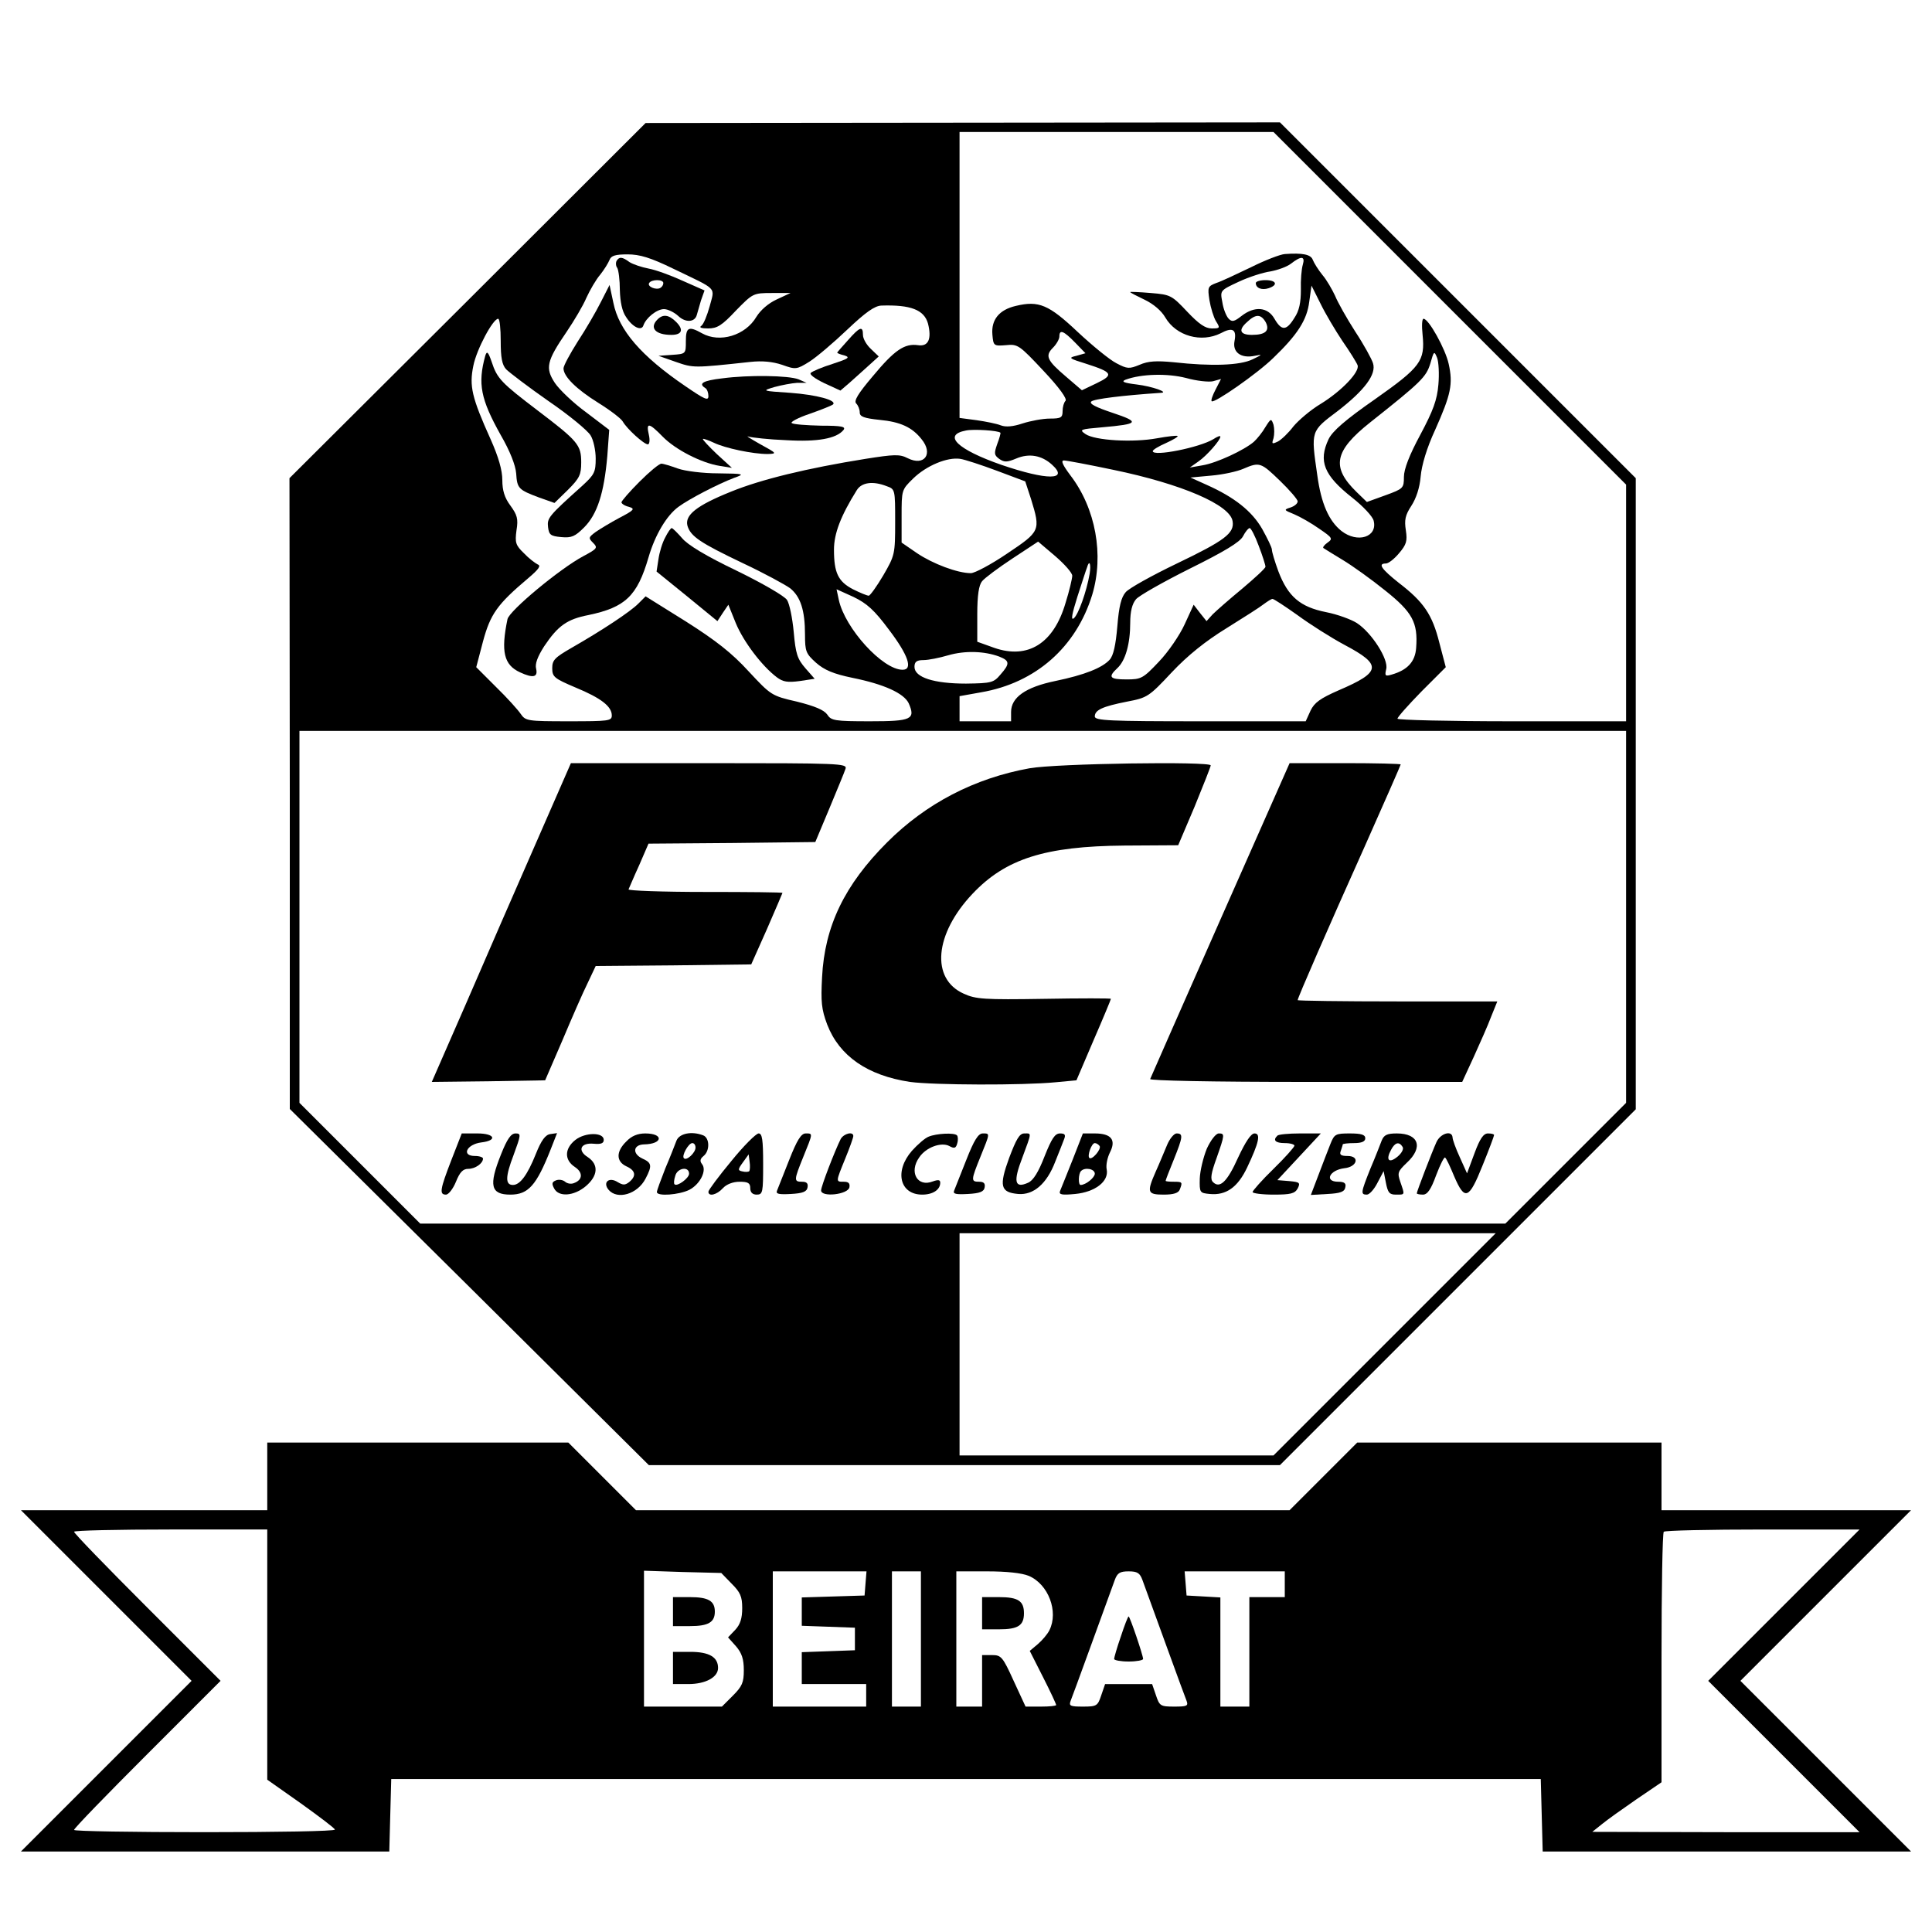
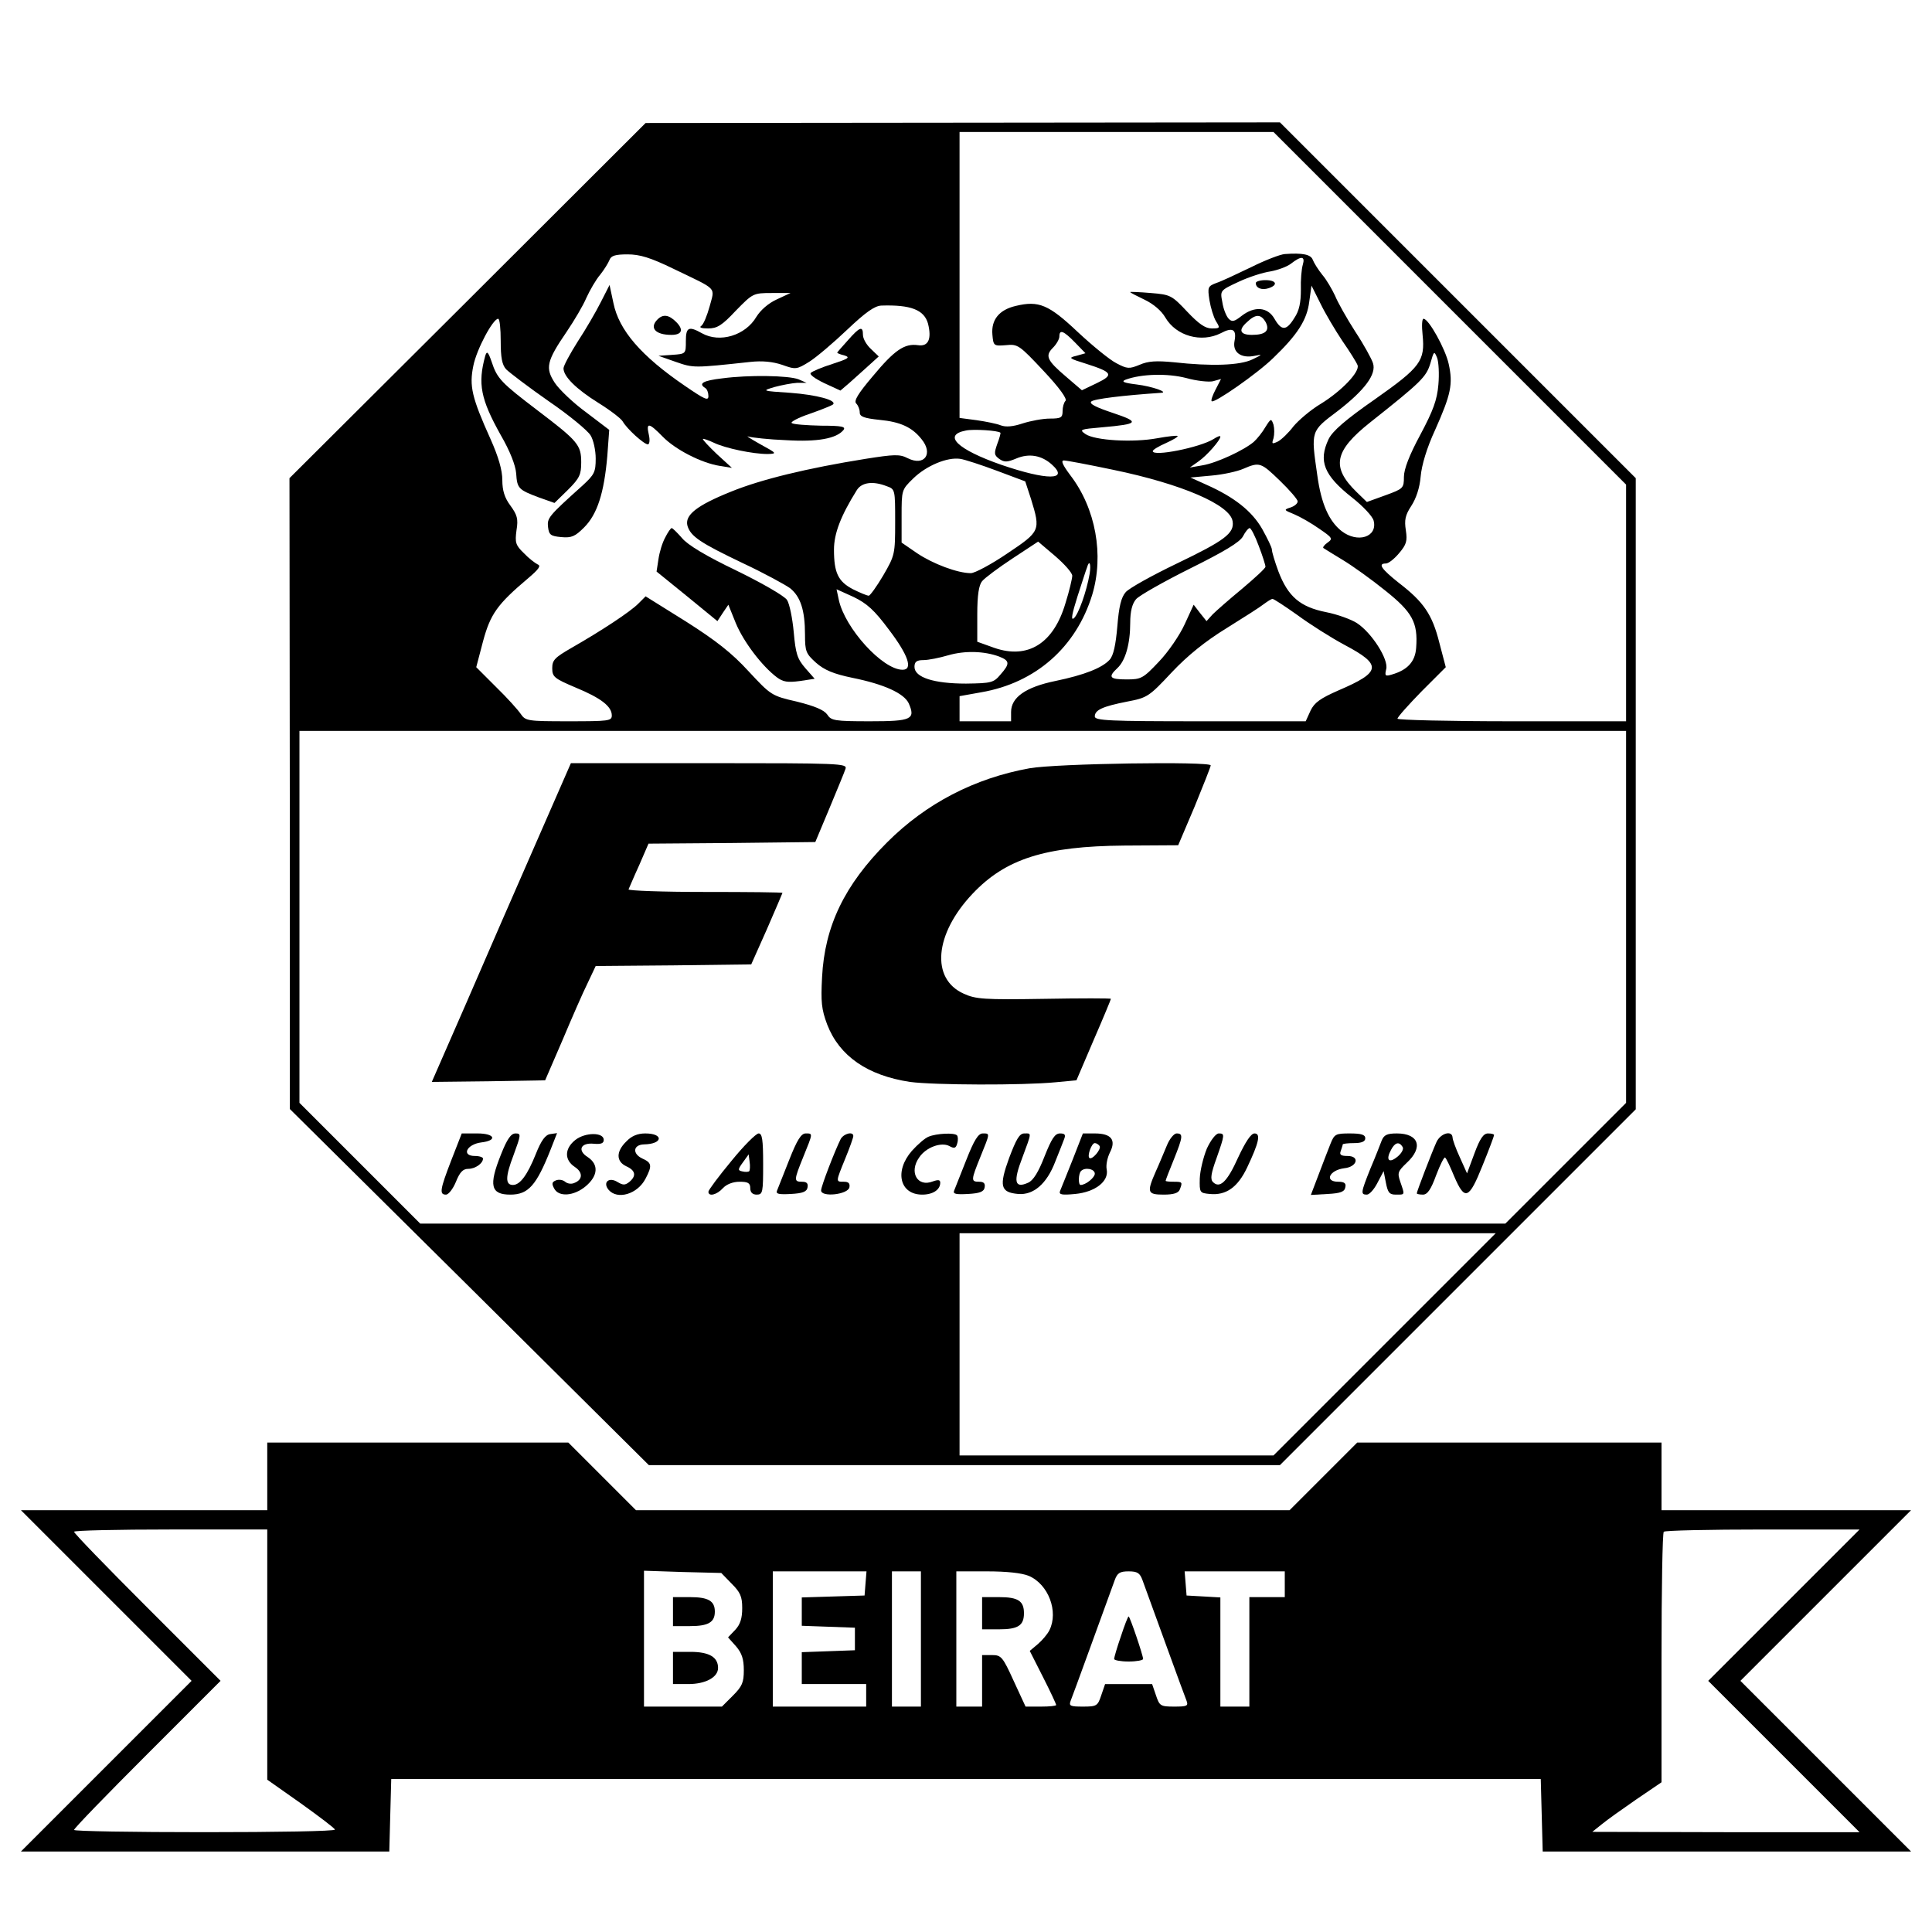
<svg xmlns="http://www.w3.org/2000/svg" version="1.0" width="600pt" height="600pt" viewBox="0 0 600 600" preserveAspectRatio="xMidYMid meet">
  <g transform="translate(0,600) scale(0.1,-0.1)" fill="#000000" stroke="none">
    <path d="M1452 5066 l-553 -551 1 -980 0 -979 558 -553 557 -553 980 0 980 0 553 553 552 552 0 980 0 980 -552 552 -553 553 -985 -1 -985 -1 -553 -552z m3050 -23 l548 -548 0 -367 0 -368 -355 0 c-195 0 -355 4 -355 8 0 5 34 43 75 85 l75 75 -20 76 c-22 88 -49 127 -126 186 -54 43 -66 60 -40 60 8 0 26 14 41 32 23 27 26 38 21 71 -5 32 -2 47 17 76 15 23 26 56 29 91 3 35 19 89 45 145 49 110 56 142 42 205 -10 46 -62 140 -78 140 -5 0 -6 -22 -3 -50 8 -81 -6 -100 -148 -200 -92 -64 -132 -99 -144 -124 -32 -68 -15 -112 74 -182 33 -26 63 -58 66 -71 13 -51 -50 -71 -100 -32 -39 31 -63 85 -75 173 -20 139 -21 136 64 200 84 65 120 114 109 148 -4 13 -28 57 -55 98 -27 42 -55 92 -63 112 -9 19 -26 49 -39 64 -13 16 -26 37 -30 47 -6 17 -32 22 -87 18 -14 -1 -61 -19 -105 -41 -44 -21 -92 -44 -108 -49 -26 -10 -27 -13 -21 -53 4 -24 13 -53 20 -65 14 -22 13 -23 -13 -23 -20 0 -40 14 -76 52 -48 51 -52 53 -113 58 -35 3 -64 4 -64 3 0 -2 20 -12 45 -24 27 -13 52 -34 64 -55 34 -58 112 -79 172 -49 37 20 50 12 43 -24 -7 -35 20 -55 63 -46 25 5 24 4 -7 -11 -39 -19 -128 -22 -245 -9 -53 5 -79 4 -106 -8 -32 -13 -38 -13 -72 5 -20 10 -74 54 -120 97 -90 85 -121 98 -192 81 -52 -12 -77 -43 -73 -89 3 -35 4 -36 42 -33 37 4 42 0 117 -80 49 -52 74 -87 68 -93 -5 -5 -9 -19 -9 -32 0 -20 -5 -23 -40 -23 -21 0 -59 -7 -84 -15 -30 -10 -52 -12 -68 -6 -12 5 -47 12 -75 16 l-53 7 0 444 0 444 487 0 488 0 547 -547z m-2410 122 c139 -67 128 -55 112 -116 -8 -29 -19 -56 -26 -61 -8 -5 0 -8 21 -8 28 0 43 9 86 55 53 54 54 55 112 55 l58 0 -43 -20 c-26 -12 -50 -33 -63 -54 -34 -58 -114 -82 -169 -51 -41 23 -50 19 -50 -24 0 -40 0 -40 -42 -43 l-43 -3 54 -19 c55 -19 55 -19 231 0 37 4 69 1 99 -9 42 -15 45 -15 85 10 22 14 75 59 118 100 56 53 84 73 105 74 91 3 133 -13 145 -56 12 -48 1 -72 -31 -67 -42 6 -73 -15 -141 -97 -45 -53 -59 -76 -51 -84 6 -6 11 -18 11 -28 0 -13 14 -18 62 -23 64 -6 101 -23 130 -60 37 -45 9 -85 -43 -59 -25 13 -42 12 -131 -2 -181 -29 -325 -64 -418 -102 -107 -43 -144 -73 -135 -106 10 -33 40 -53 172 -116 66 -31 132 -67 147 -78 32 -26 46 -68 46 -144 0 -52 3 -59 34 -87 26 -23 55 -35 113 -47 99 -20 160 -48 175 -79 22 -50 9 -56 -120 -56 -110 0 -121 2 -133 21 -10 14 -38 26 -94 40 -79 18 -81 20 -150 94 -52 57 -102 96 -195 155 l-125 78 -23 -23 c-25 -25 -111 -82 -207 -137 -52 -30 -60 -38 -60 -63 0 -27 6 -32 72 -60 80 -33 113 -59 113 -87 0 -17 -10 -18 -134 -18 -128 0 -134 1 -149 23 -8 12 -42 50 -77 84 l-61 61 21 80 c23 85 44 115 140 196 33 28 41 39 30 43 -8 4 -28 19 -43 35 -26 25 -28 33 -23 71 6 36 2 48 -19 77 -18 24 -25 47 -25 79 0 31 -12 72 -36 126 -59 131 -67 166 -54 229 10 51 61 146 77 146 5 0 8 -31 8 -69 0 -51 4 -74 17 -88 10 -10 69 -55 132 -99 63 -43 121 -91 130 -106 9 -14 16 -47 16 -72 0 -42 -4 -50 -41 -84 -107 -96 -110 -101 -107 -129 3 -24 8 -28 41 -31 32 -3 43 2 71 30 41 41 62 107 72 221 l6 82 -71 54 c-40 29 -84 71 -98 92 -30 46 -26 67 37 159 23 34 51 81 61 105 11 24 30 57 43 72 12 15 25 36 29 46 5 13 18 17 56 17 38 0 71 -10 143 -45z m1954 13 c-4 -13 -7 -48 -6 -78 0 -39 -5 -65 -20 -87 -25 -41 -40 -41 -62 -3 -21 37 -62 40 -102 9 -23 -18 -30 -20 -41 -8 -7 8 -16 30 -19 51 -7 36 -7 36 51 63 32 15 76 29 98 32 22 4 51 14 64 24 32 25 45 24 37 -3z m123 -237 c23 -33 44 -67 47 -75 8 -20 -49 -80 -114 -120 -32 -19 -69 -51 -85 -70 -15 -20 -37 -41 -48 -47 -19 -9 -20 -8 -14 10 3 12 3 30 0 42 -7 20 -8 20 -25 -7 -9 -16 -26 -37 -36 -46 -30 -26 -116 -66 -159 -73 l-40 -7 27 19 c26 18 68 66 68 77 0 4 -10 0 -22 -8 -43 -26 -188 -55 -188 -37 0 4 18 15 41 25 22 10 39 20 36 22 -2 2 -30 -1 -63 -7 -75 -14 -194 -7 -223 13 -20 14 -17 15 52 21 114 10 119 16 32 45 -51 17 -73 28 -66 35 8 8 97 19 216 27 27 1 -26 20 -75 26 -41 5 -49 9 -34 15 49 18 130 20 188 5 32 -9 70 -13 83 -10 l25 7 -17 -33 c-9 -17 -15 -34 -12 -36 7 -8 142 86 191 134 75 72 105 118 112 175 l7 50 28 -56 c15 -31 46 -83 68 -116z m-238 58 c13 -26 -1 -39 -43 -39 -37 0 -43 15 -16 39 28 27 44 26 59 0z m-592 -63 l32 -33 -28 -8 c-26 -6 -24 -8 31 -25 81 -26 86 -34 32 -60 l-46 -22 -49 42 c-60 51 -66 65 -41 90 11 11 20 27 20 35 0 23 13 18 49 -19z m1128 -131 c-4 -47 -16 -80 -56 -155 -34 -63 -51 -107 -51 -131 0 -35 -2 -37 -57 -57 l-58 -21 -32 31 c-79 77 -70 127 42 216 159 126 174 141 187 183 11 39 12 40 21 18 5 -13 7 -51 4 -84z m-1360 -149 c1 -1 -3 -17 -10 -35 -10 -29 -10 -34 6 -46 16 -11 24 -11 53 1 40 17 79 10 111 -19 54 -49 -15 -49 -156 -1 -138 48 -185 93 -111 107 23 5 101 0 107 -7z m-11 -118 l88 -33 18 -55 c30 -98 29 -100 -74 -169 -50 -34 -101 -61 -113 -61 -41 0 -118 29 -167 62 l-48 33 0 82 c0 81 0 82 36 117 41 40 106 67 146 61 14 -2 66 -19 114 -37z m361 3 c213 -44 364 -109 371 -160 6 -37 -25 -60 -173 -131 -77 -37 -149 -77 -159 -89 -14 -16 -21 -44 -26 -106 -5 -58 -12 -91 -24 -104 -23 -25 -77 -47 -169 -66 -92 -19 -137 -51 -137 -96 l0 -29 -80 0 -80 0 0 39 0 39 67 12 c169 29 295 140 345 303 37 123 11 268 -68 371 -24 32 -30 46 -20 46 8 0 77 -13 153 -29z m518 -34 c30 -29 55 -58 55 -64 0 -7 -10 -15 -22 -19 -22 -7 -21 -8 11 -21 19 -8 54 -28 78 -45 41 -28 43 -31 26 -43 -10 -7 -16 -15 -13 -17 3 -2 30 -19 60 -37 30 -18 90 -61 132 -95 84 -67 102 -99 96 -178 -3 -43 -27 -69 -76 -83 -20 -6 -22 -4 -17 17 8 30 -45 113 -91 143 -17 11 -60 27 -96 34 -80 16 -118 48 -148 127 -11 30 -20 60 -20 67 0 7 -14 35 -30 64 -32 56 -87 99 -172 137 l-51 23 65 6 c36 3 81 13 99 21 51 22 55 20 114 -37z m-1221 -17 c26 -9 26 -11 26 -111 0 -100 -1 -104 -37 -166 -20 -34 -41 -63 -45 -63 -5 0 -27 9 -49 20 -46 24 -59 51 -59 123 0 50 21 105 71 185 15 24 50 29 93 12z m1155 -185 c12 -31 21 -60 21 -65 0 -5 -33 -35 -72 -68 -40 -33 -81 -69 -92 -80 l-19 -21 -20 25 -20 26 -28 -61 c-15 -33 -51 -86 -80 -116 -49 -52 -55 -55 -100 -55 -53 0 -59 7 -29 35 25 23 40 75 40 141 0 35 6 59 18 73 9 11 85 54 167 95 107 53 155 82 165 100 7 14 17 26 21 26 4 0 17 -25 28 -55z m-579 -93 c0 -8 -9 -47 -21 -85 -37 -126 -117 -175 -221 -139 l-53 19 0 85 c0 60 5 91 15 103 8 10 51 42 95 71 l79 52 53 -45 c29 -25 53 -52 53 -61z m54 6 c-10 -57 -35 -126 -49 -138 -10 -8 -6 13 11 67 14 43 27 84 30 91 7 25 13 11 8 -20z m-623 -174 c60 -79 75 -124 42 -124 -62 0 -179 129 -198 217 l-7 33 53 -24 c41 -20 64 -40 110 -102z m1268 46 c38 -28 104 -70 147 -93 117 -62 114 -84 -19 -141 -57 -25 -75 -38 -87 -63 l-15 -33 -327 0 c-282 0 -328 2 -328 15 0 20 24 31 100 46 63 12 68 15 139 91 50 53 105 97 170 137 53 33 105 66 116 75 11 8 23 16 27 16 4 0 39 -23 77 -50z m-926 -129 c33 -13 34 -22 4 -56 -21 -25 -28 -27 -107 -28 -99 0 -160 19 -160 52 0 16 7 21 28 21 15 0 50 7 77 15 52 15 112 13 158 -4z m1947 -808 l0 -578 -187 -187 -188 -188 -1685 0 -1685 0 -187 187 -188 188 0 577 0 578 2060 0 2060 0 0 -577z m-750 -1328 l-345 -345 -487 0 -488 0 0 345 0 345 832 0 833 0 -345 -345z" />
-     <path d="M1915 5190 c-3 -5 -3 -16 2 -22 4 -7 8 -38 8 -69 1 -36 7 -66 19 -83 20 -32 48 -45 54 -27 8 24 42 51 64 51 12 0 32 -10 44 -21 23 -22 52 -20 58 3 2 7 8 27 13 45 l11 31 -68 30 c-37 17 -84 34 -106 38 -21 4 -48 13 -59 20 -23 17 -32 17 -40 4z m145 -69 c0 -6 -4 -12 -9 -15 -13 -8 -42 4 -35 15 7 12 44 12 44 0z" />
    <path d="M1866 5062 c-15 -30 -47 -85 -72 -123 -24 -38 -44 -75 -44 -83 0 -25 39 -64 108 -107 37 -23 71 -49 76 -58 13 -23 66 -71 78 -71 5 0 7 13 3 30 -9 39 0 38 43 -6 39 -40 120 -82 178 -91 l37 -6 -47 43 c-25 24 -45 45 -43 47 2 1 17 -4 34 -12 35 -17 121 -35 167 -35 30 1 29 2 -24 31 -30 17 -46 27 -35 23 11 -3 63 -9 116 -11 98 -6 156 5 178 31 9 11 -4 14 -69 14 -45 1 -86 4 -91 8 -6 3 20 17 56 29 37 13 69 26 72 29 13 13 -52 30 -132 36 -89 6 -90 6 -50 18 22 6 54 12 70 13 l30 0 -25 11 c-31 12 -155 14 -237 3 -60 -7 -75 -16 -53 -30 6 -3 10 -15 10 -25 0 -16 -12 -10 -72 31 -138 94 -206 174 -223 258 l-12 56 -27 -53z" />
    <path d="M2042 5008 c-26 -26 -7 -48 43 -48 33 0 39 16 15 40 -23 23 -41 25 -58 8z" />
    <path d="M2633 4943 c-18 -20 -33 -37 -33 -38 0 -2 10 -6 23 -9 18 -6 12 -10 -37 -26 -32 -10 -63 -23 -68 -28 -5 -5 13 -18 42 -32 l50 -23 28 24 c15 13 41 37 59 53 l32 29 -24 23 c-14 13 -25 32 -25 44 0 29 -10 25 -47 -17z" />
    <path d="M1507 4895 c-24 -87 -14 -135 48 -246 29 -50 46 -94 48 -119 3 -47 7 -51 71 -75 l48 -17 42 41 c36 36 41 47 41 85 0 54 -10 66 -135 161 -113 86 -126 99 -143 151 -11 32 -15 35 -20 19z" />
-     <path d="M1986 4504 c-31 -31 -56 -60 -56 -64 0 -4 10 -11 23 -14 20 -6 17 -10 -29 -34 -28 -15 -61 -35 -74 -44 -23 -17 -23 -19 -8 -34 15 -15 13 -18 -30 -41 -72 -38 -231 -170 -236 -196 -21 -101 -11 -142 39 -165 41 -19 56 -15 50 11 -4 15 4 37 25 70 43 64 71 84 138 97 114 24 151 59 186 179 20 69 56 130 93 157 34 25 123 71 173 90 34 12 32 13 -50 14 -47 0 -103 7 -125 15 -22 8 -45 15 -51 15 -7 0 -37 -25 -68 -56z" />
    <path d="M2066 4331 c-9 -16 -18 -46 -21 -67 l-6 -39 95 -77 94 -77 17 26 17 25 23 -57 c24 -58 81 -133 127 -168 20 -15 34 -17 72 -12 l46 7 -29 33 c-25 29 -30 45 -36 112 -4 43 -13 88 -21 100 -8 12 -75 51 -157 91 -94 45 -152 80 -169 101 -15 17 -29 31 -32 31 -3 0 -12 -13 -20 -29z" />
    <path d="M3900 5121 c0 -16 19 -23 40 -16 30 10 24 25 -10 25 -16 0 -30 -4 -30 -9z" />
    <path d="M1665 3383 c-60 -137 -157 -359 -216 -496 l-108 -247 176 2 176 3 54 125 c29 69 64 149 78 177 l25 53 241 2 242 3 49 110 c26 60 48 111 48 112 0 2 -108 3 -241 3 -132 0 -239 4 -237 8 2 4 16 38 33 75 l29 67 259 2 259 3 44 105 c24 58 47 113 50 123 5 16 -20 17 -424 17 l-429 0 -108 -247z" />
    <path d="M3197 3614 c-171 -31 -321 -109 -442 -230 -132 -132 -194 -260 -202 -419 -4 -76 -2 -99 16 -147 38 -98 125 -158 257 -178 75 -10 350 -11 453 -1 l64 6 53 124 c30 69 54 127 54 129 0 2 -94 2 -208 0 -186 -3 -212 -1 -249 16 -103 46 -91 185 27 310 103 109 225 148 472 150 l167 1 51 120 c27 66 50 124 50 128 0 13 -480 6 -563 -9z" />
-     <path d="M3790 3144 c-118 -267 -216 -490 -218 -495 -2 -5 187 -9 483 -9 l486 0 36 78 c19 42 44 98 54 125 l19 47 -310 0 c-171 0 -310 2 -310 4 0 7 95 225 209 479 61 137 111 251 111 253 0 2 -78 4 -172 4 l-173 0 -215 -486z" />
    <path d="M1402 2398 c-36 -93 -38 -108 -17 -108 8 0 22 18 31 40 12 30 22 40 38 40 22 0 46 17 46 32 0 4 -11 8 -25 8 -43 0 -26 36 19 42 52 6 43 28 -11 28 l-49 0 -32 -82z" />
    <path d="M1556 2415 c-39 -97 -32 -125 29 -125 56 0 81 29 125 140 l20 51 -21 -3 c-15 -2 -28 -19 -45 -62 -26 -65 -49 -96 -71 -96 -24 0 -24 25 2 93 23 63 24 67 6 67 -14 0 -26 -17 -45 -65z" />
    <path d="M1787 2460 c-34 -27 -35 -62 -2 -84 26 -17 25 -40 -2 -50 -9 -4 -21 -2 -28 4 -7 6 -20 8 -29 4 -12 -5 -13 -10 -5 -25 14 -27 61 -24 98 7 38 32 41 67 7 90 -34 21 -23 46 18 42 22 -2 31 1 31 12 0 24 -57 24 -88 0z" />
    <path d="M1945 2455 c-32 -31 -32 -62 0 -77 29 -13 32 -30 9 -49 -13 -10 -19 -10 -36 0 -27 17 -47 -1 -28 -24 27 -32 90 -14 115 35 21 40 19 49 -10 62 -32 15 -29 43 5 44 59 1 62 34 4 34 -24 0 -43 -8 -59 -25z" />
-     <path d="M2101 2458 c-5 -13 -20 -52 -35 -87 -14 -36 -26 -68 -26 -73 0 -14 69 -9 101 7 34 18 55 61 39 80 -7 9 -6 16 5 25 20 16 19 56 -1 64 -36 14 -74 6 -83 -16z m59 -22 c0 -16 -28 -42 -36 -33 -8 7 14 47 26 47 6 0 10 -6 10 -14z m-20 -81 c0 -14 -37 -41 -45 -33 -3 2 -2 14 2 26 6 25 43 31 43 7z" />
    <path d="M2271 2394 c-39 -47 -71 -90 -71 -95 0 -16 26 -10 45 11 11 12 31 20 52 20 26 0 33 -4 33 -20 0 -13 7 -20 20 -20 19 0 20 7 20 95 0 76 -3 95 -14 95 -8 0 -47 -39 -85 -86z m56 -31 c-3 -3 -13 -3 -21 -1 -15 3 -15 6 1 28 l18 25 3 -23 c2 -13 1 -26 -1 -29z" />
    <path d="M2451 2398 c-18 -46 -35 -89 -38 -96 -4 -10 6 -12 43 -10 37 2 50 7 52 21 2 12 -3 17 -17 17 -26 0 -26 4 4 78 30 74 30 72 7 72 -14 0 -27 -21 -51 -82z" />
    <path d="M2611 2463 c-18 -36 -61 -147 -61 -160 0 -22 84 -13 88 10 2 12 -3 17 -17 17 -26 0 -26 -2 4 72 14 34 25 65 25 70 0 15 -29 8 -39 -9z" />
    <path d="M2884 2470 c-11 -4 -34 -24 -52 -44 -55 -63 -38 -136 32 -136 33 0 56 15 56 37 0 9 -6 10 -23 4 -48 -19 -75 29 -42 75 21 31 68 48 93 35 16 -9 21 -7 25 9 3 10 2 21 -1 24 -8 9 -64 6 -88 -4z" />
    <path d="M3001 2398 c-18 -46 -35 -89 -38 -96 -4 -10 6 -12 43 -10 37 2 50 7 52 21 2 12 -3 17 -17 17 -26 0 -26 4 4 78 30 74 30 72 7 72 -14 0 -27 -21 -51 -82z" />
    <path d="M3134 2404 c-32 -88 -27 -107 28 -112 48 -4 89 32 115 100 12 29 24 61 28 71 5 13 2 17 -13 17 -16 0 -26 -16 -48 -71 -19 -49 -35 -75 -51 -82 -42 -19 -47 3 -18 78 30 81 29 75 6 75 -15 0 -25 -18 -47 -76z" />
    <path d="M3331 2398 c-18 -46 -36 -89 -39 -97 -4 -11 5 -13 47 -9 62 6 105 39 98 76 -3 13 2 37 10 53 20 39 4 59 -47 59 l-37 0 -32 -82z m84 43 c6 -10 -24 -45 -32 -37 -7 7 7 46 17 46 5 0 11 -4 15 -9z m-15 -86 c0 -12 -28 -35 -44 -35 -8 0 -7 35 1 43 12 13 43 7 43 -8z" />
    <path d="M3624 2443 c-9 -21 -24 -58 -35 -82 -28 -64 -26 -71 25 -71 31 0 46 5 50 16 9 23 8 24 -19 24 -14 0 -25 1 -25 3 0 2 11 31 25 65 29 72 30 82 9 82 -8 0 -22 -17 -30 -37z" />
    <path d="M3748 2433 c-11 -27 -21 -68 -22 -93 -1 -44 0 -45 31 -48 51 -5 87 21 116 82 37 78 43 106 23 106 -11 0 -28 -26 -51 -75 -34 -76 -57 -97 -78 -76 -9 9 -6 27 11 74 26 74 26 77 7 77 -9 0 -25 -21 -37 -47z" />
-     <path d="M3967 2473 c-15 -14 -6 -23 23 -23 17 0 30 -4 30 -8 0 -4 -29 -37 -65 -72 -36 -35 -65 -68 -65 -72 0 -4 29 -8 65 -8 53 0 66 3 75 19 9 18 6 20 -26 23 l-37 3 68 73 67 72 -64 0 c-36 0 -68 -3 -71 -7z" />
    <path d="M4132 2448 c-7 -18 -24 -61 -37 -96 l-24 -63 52 3 c40 2 53 7 55 21 3 12 -3 17 -22 17 -44 0 -28 36 19 42 40 4 49 38 10 38 -21 0 -26 4 -21 16 3 9 6 18 6 20 0 2 16 4 35 4 24 0 35 5 35 15 0 11 -12 15 -48 15 -44 0 -48 -2 -60 -32z" />
    <path d="M4291 2458 c-5 -13 -20 -52 -35 -87 -30 -75 -31 -81 -11 -81 8 0 23 17 33 37 l19 36 7 -36 c6 -31 11 -37 31 -37 29 0 28 -2 14 39 -10 29 -8 33 20 60 52 48 37 91 -31 91 -31 0 -40 -5 -47 -22z m65 -20 c4 -6 -3 -20 -17 -31 -26 -21 -36 -9 -19 22 12 23 25 27 36 9z" />
    <path d="M4461 2453 c-14 -31 -61 -153 -61 -159 0 -2 8 -4 19 -4 14 0 25 16 41 60 13 34 25 58 28 55 4 -3 16 -29 28 -58 33 -77 46 -72 88 33 20 49 36 92 36 95 0 3 -8 5 -19 5 -14 0 -25 -16 -42 -62 l-23 -62 -22 49 c-13 28 -23 56 -23 63 -2 23 -38 12 -50 -15z" />
    <path d="M830 1415 l0 -105 -382 0 -383 0 265 -265 265 -265 -265 -265 -265 -265 572 0 572 0 3 113 3 112 1785 0 1785 0 3 -113 3 -112 572 0 572 0 -265 265 -265 265 265 265 265 265 -388 0 -387 0 0 105 0 105 -473 0 -472 0 -105 -105 -105 -105 -1015 0 -1015 0 -105 105 -105 105 -467 0 -468 0 0 -105z m0 -553 l0 -389 105 -74 c57 -41 105 -77 105 -81 0 -5 -182 -8 -405 -8 -223 0 -405 3 -405 7 0 5 102 110 227 235 l228 228 -228 228 c-125 125 -227 230 -227 235 0 4 135 7 300 7 l300 0 0 -388z m4710 153 l-235 -235 235 -235 235 -235 -415 0 -415 1 30 24 c17 14 65 48 107 77 l78 53 0 386 c0 212 3 389 7 392 3 4 142 7 307 7 l301 0 -235 -235z m-3268 67 c27 -27 33 -40 33 -76 0 -32 -6 -51 -22 -68 l-22 -23 25 -28 c18 -21 24 -40 24 -74 0 -38 -5 -50 -34 -79 l-34 -34 -121 0 -121 0 0 211 0 211 120 -4 120 -3 32 -33z m416 1 l-3 -38 -97 -3 -98 -3 0 -44 0 -44 83 -3 82 -3 0 -35 0 -35 -82 -3 -83 -3 0 -49 0 -50 100 0 100 0 0 -35 0 -35 -145 0 -145 0 0 210 0 210 146 0 145 0 -3 -37z m172 -173 l0 -210 -45 0 -45 0 0 210 0 210 45 0 45 0 0 -210z m335 196 c61 -26 93 -111 64 -169 -6 -12 -22 -31 -36 -43 l-25 -21 41 -81 c23 -45 41 -84 41 -87 0 -3 -21 -5 -47 -5 l-48 0 -37 80 c-34 75 -39 80 -67 80 l-31 0 0 -80 0 -80 -40 0 -40 0 0 210 0 210 95 0 c61 0 108 -5 130 -14z m353 -13 c35 -96 131 -361 137 -375 6 -16 1 -18 -38 -18 -43 0 -46 2 -57 35 l-12 35 -73 0 -73 0 -12 -35 c-11 -33 -14 -35 -57 -35 -39 0 -44 2 -38 18 6 14 102 279 137 375 8 22 16 27 43 27 27 0 35 -5 43 -27z m442 -13 l0 -40 -55 0 -55 0 0 -170 0 -170 -45 0 -45 0 0 169 0 170 -52 3 -53 3 -3 38 -3 37 155 0 156 0 0 -40z" />
    <path d="M2090 995 l0 -45 53 0 c57 0 77 12 77 45 0 33 -20 45 -77 45 l-53 0 0 -45z" />
    <path d="M2090 820 l0 -50 48 0 c53 0 92 21 92 50 0 34 -28 50 -86 50 l-54 0 0 -50z" />
    <path d="M3050 990 l0 -50 53 0 c59 0 77 12 77 50 0 38 -18 50 -77 50 l-53 0 0 -50z" />
    <path d="M3481 918 c-12 -34 -21 -66 -21 -70 0 -4 20 -8 45 -8 25 0 45 4 45 8 0 11 -41 132 -45 132 -2 0 -13 -28 -24 -62z" />
  </g>
</svg>